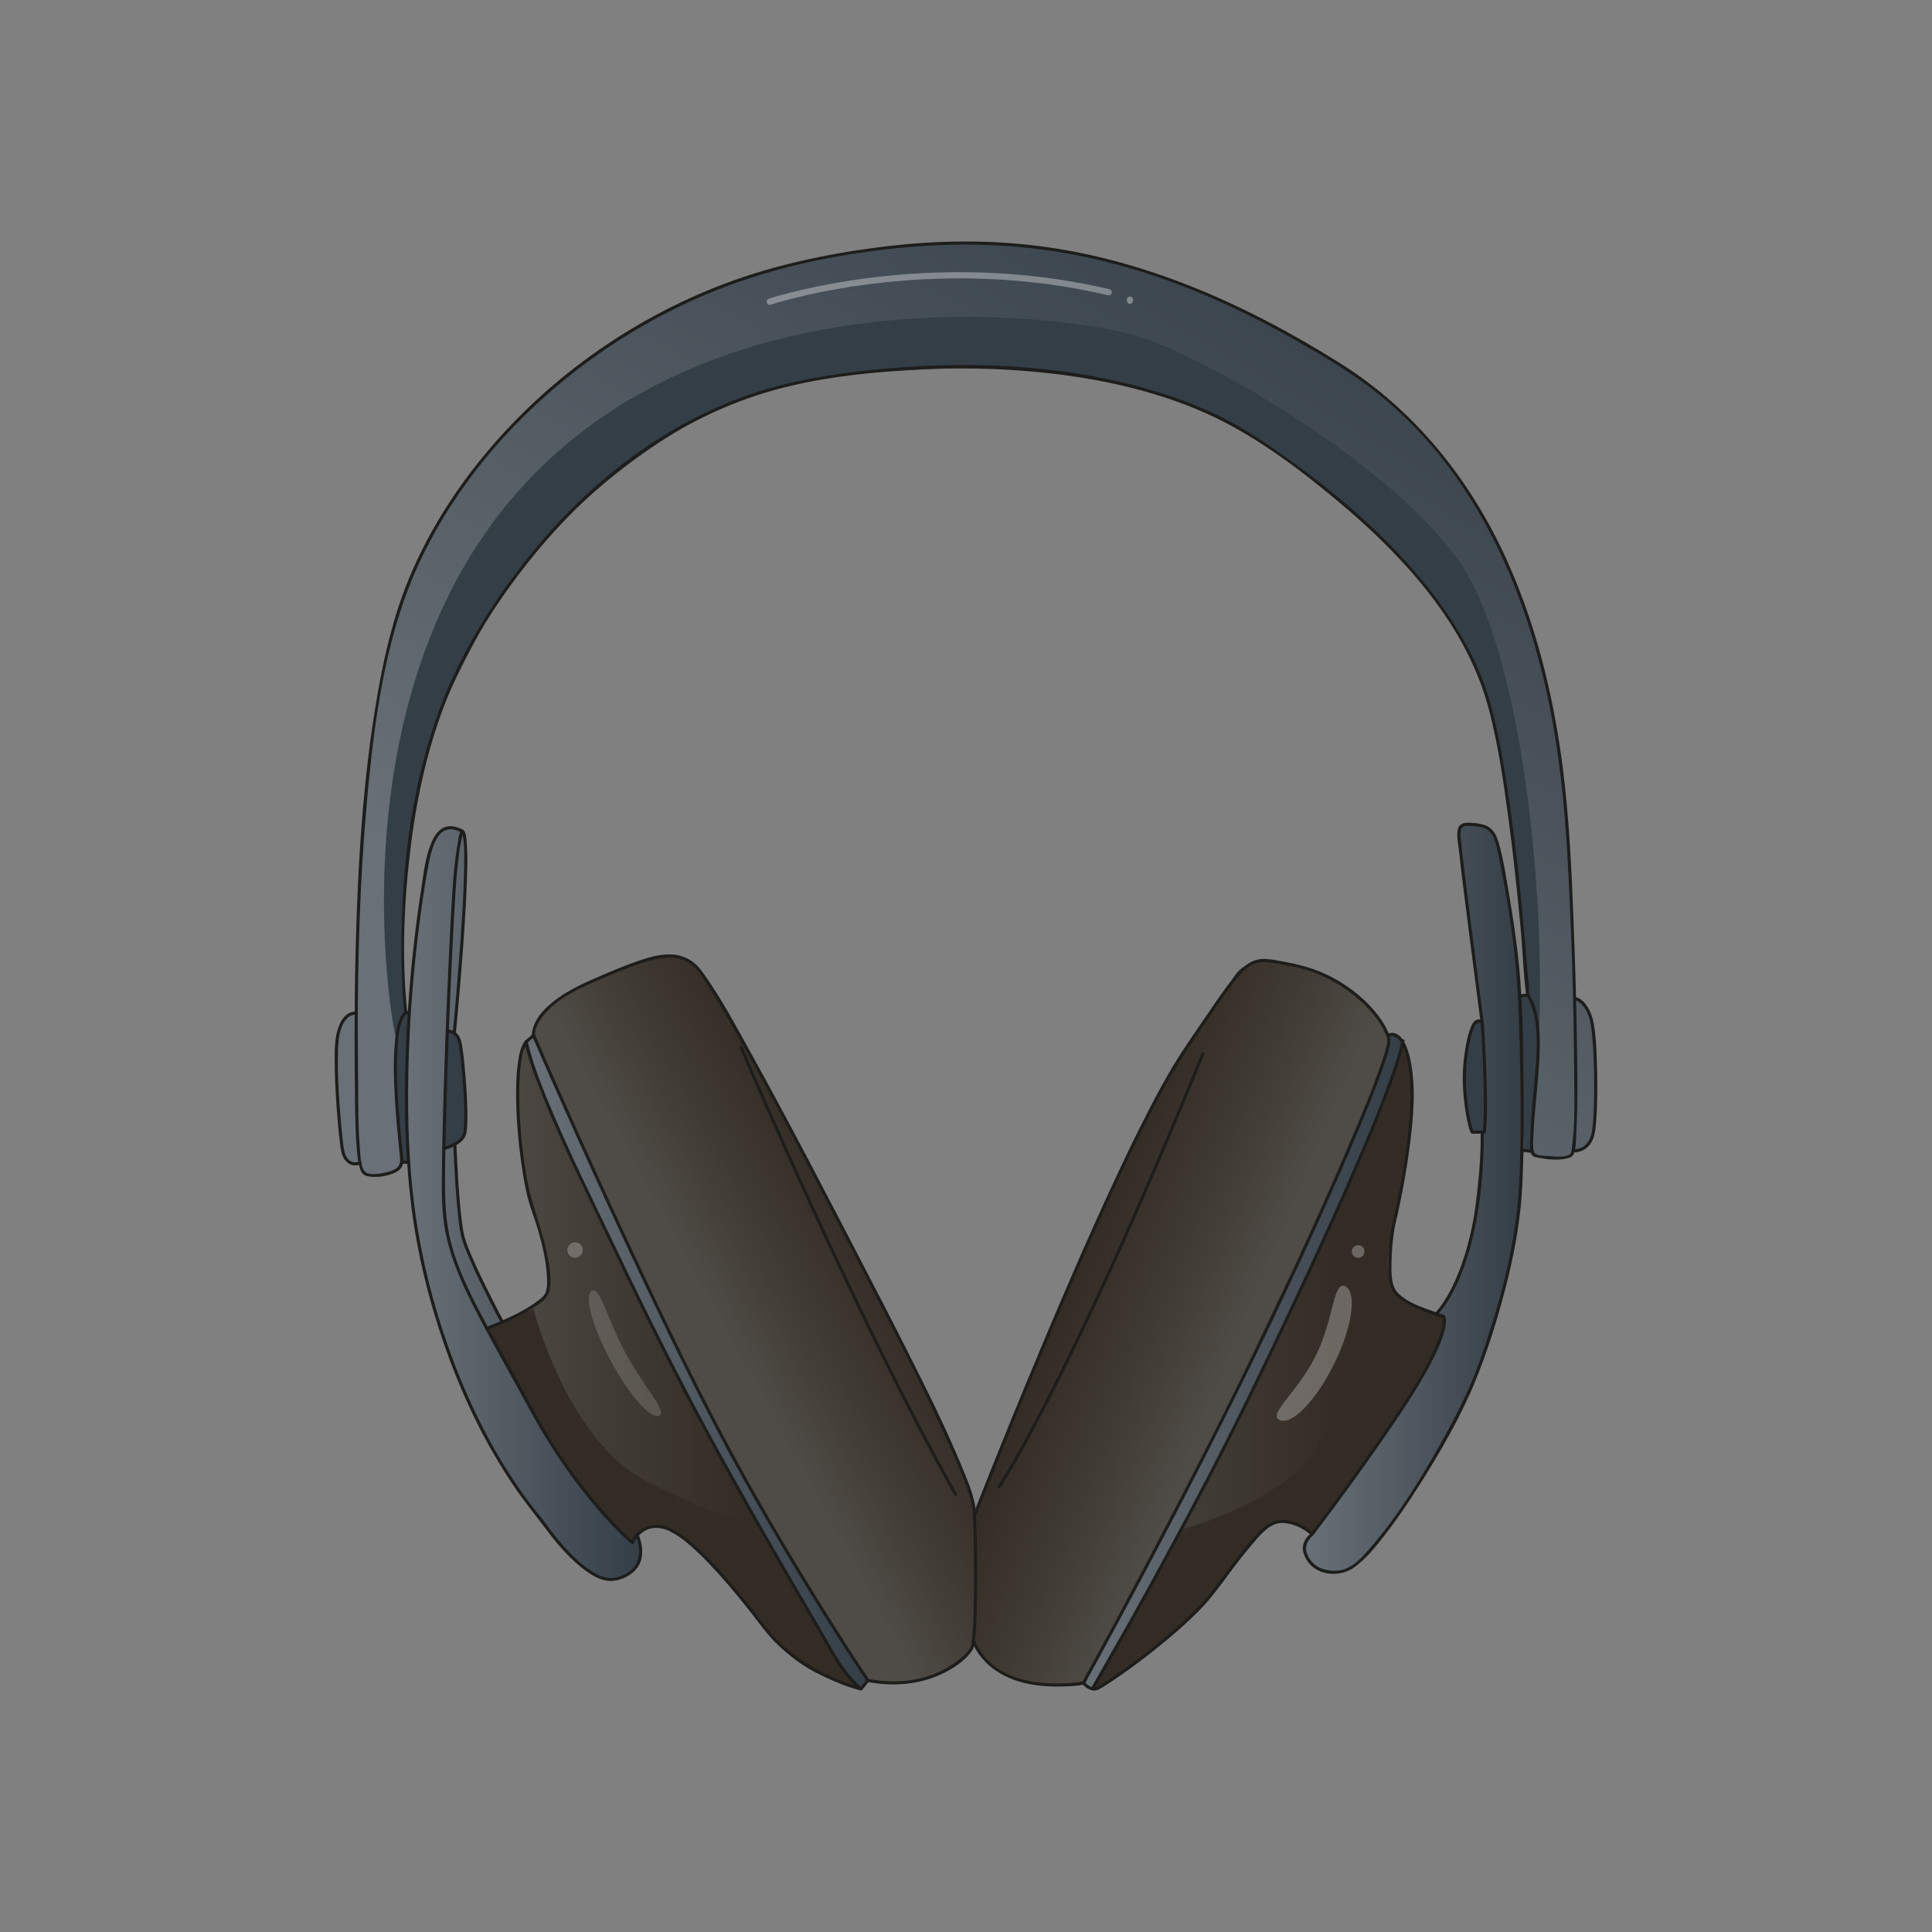
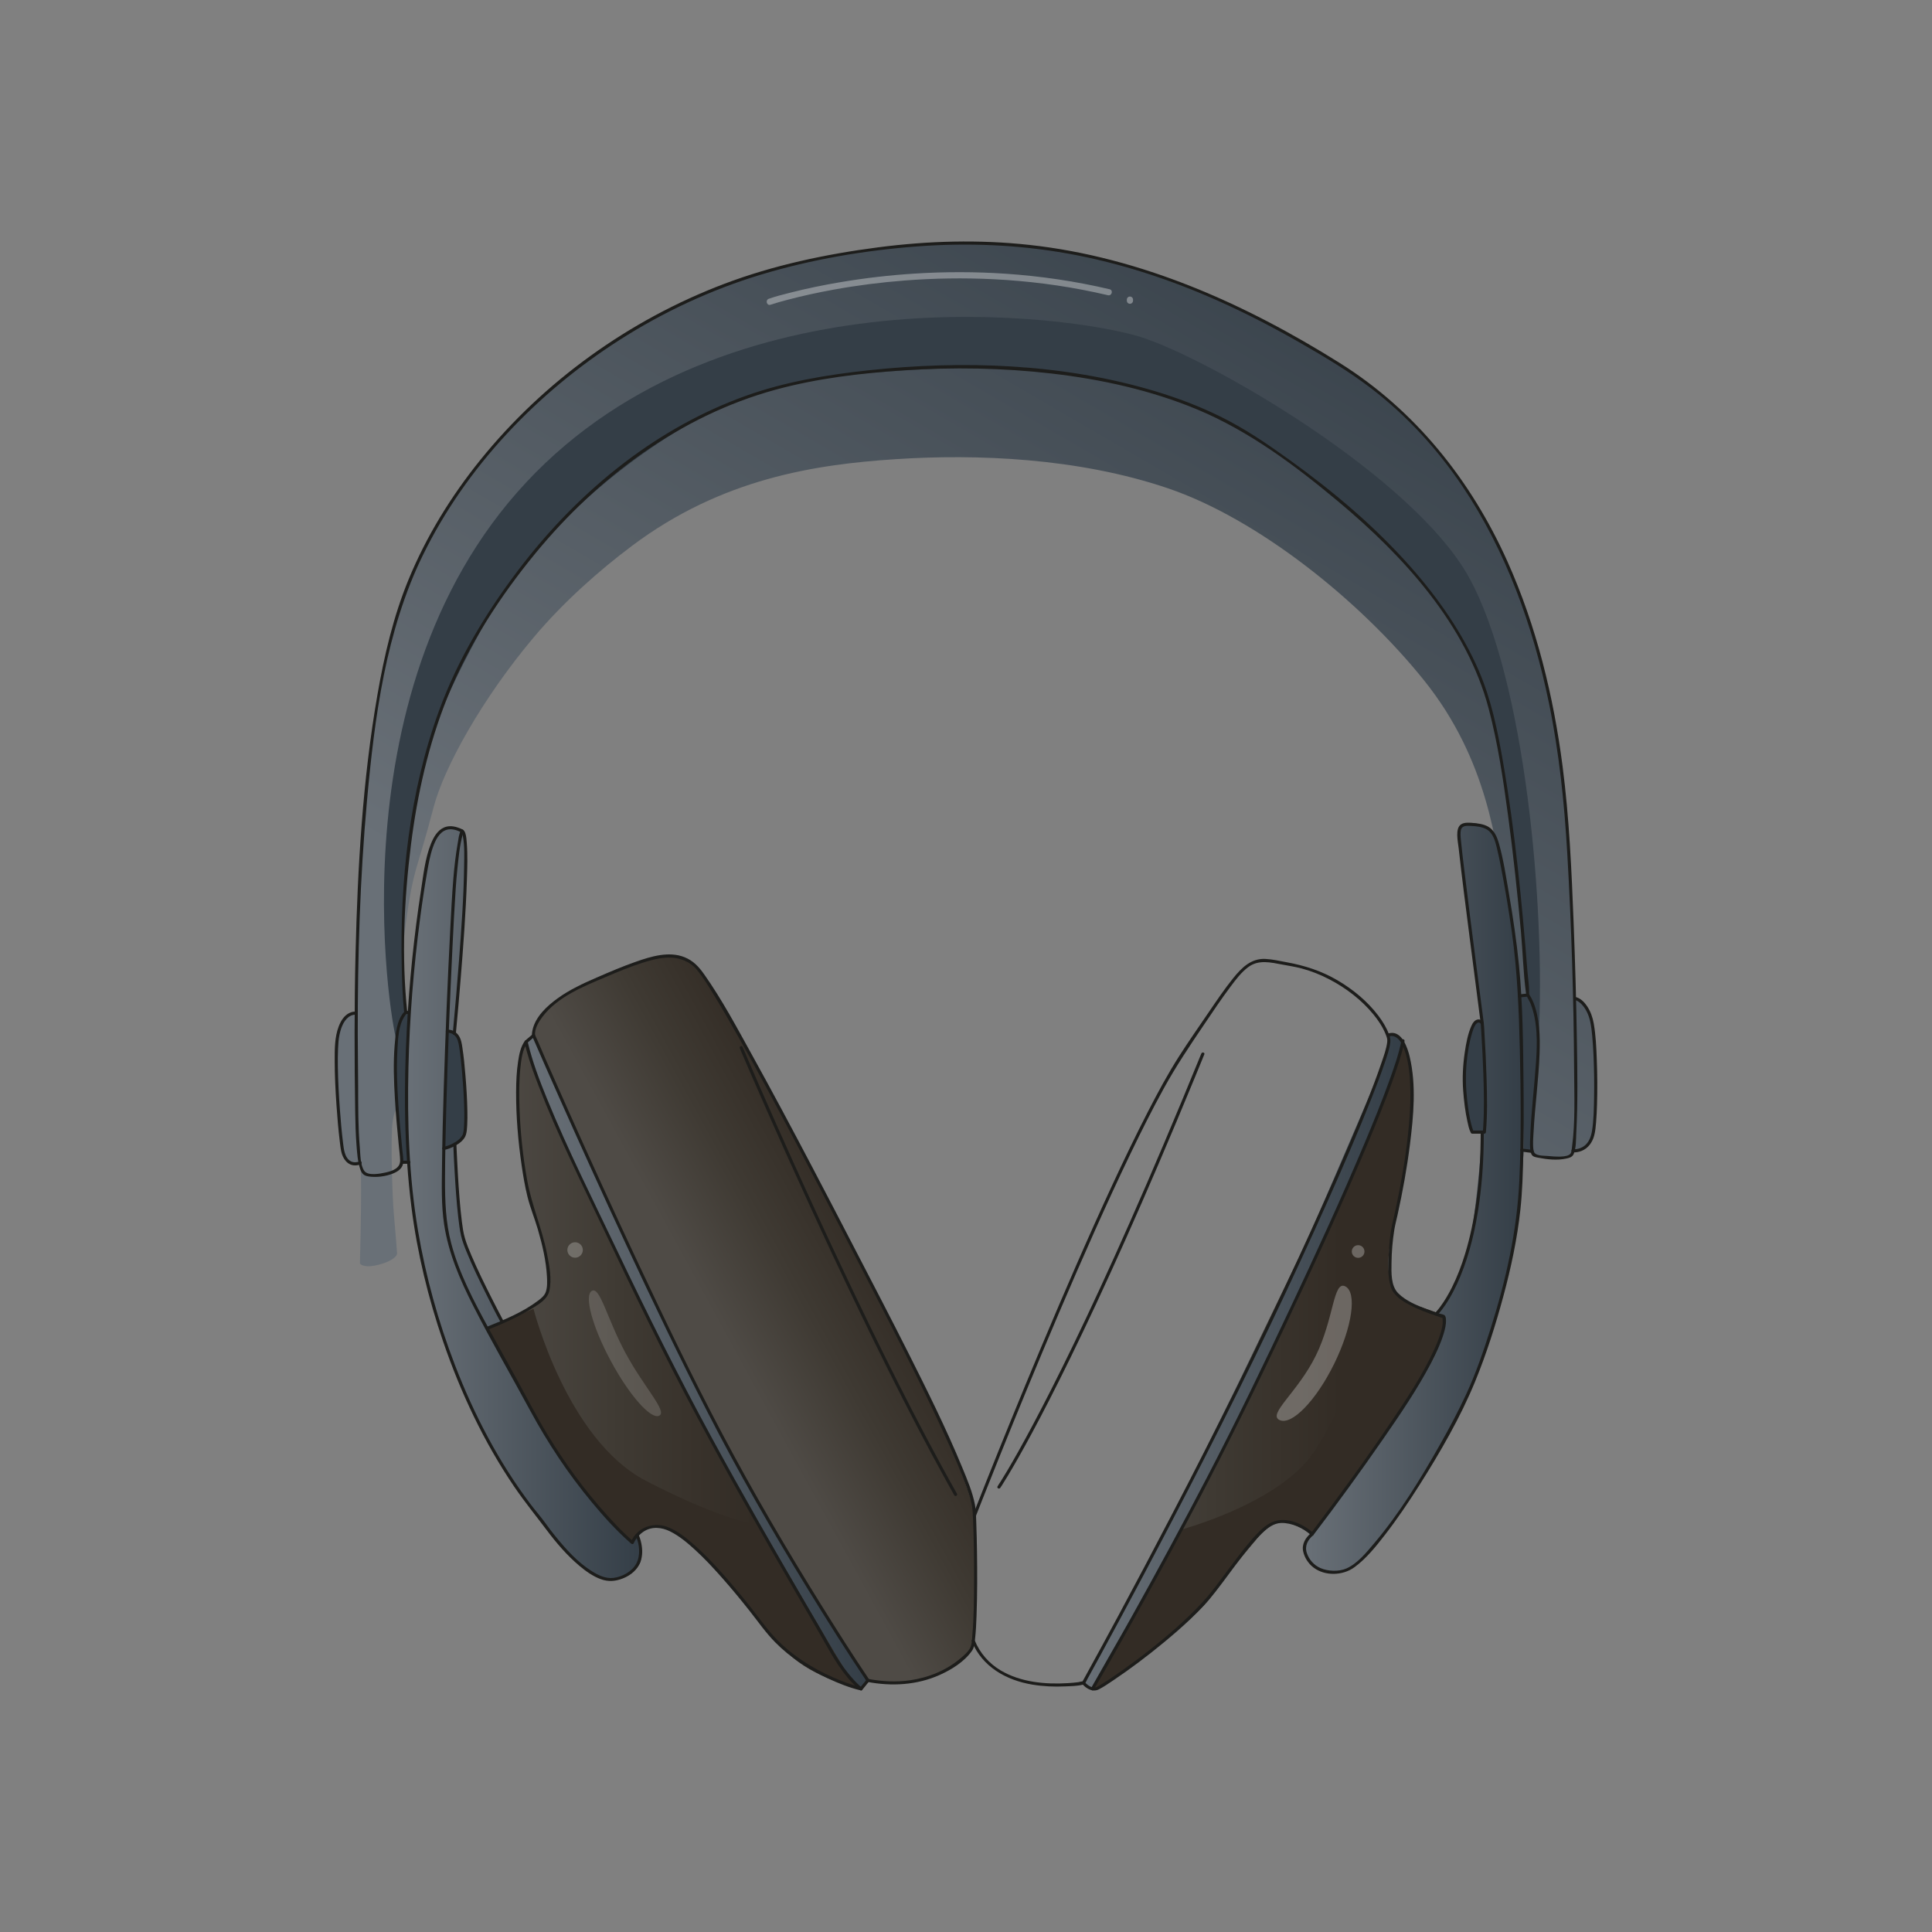
<svg xmlns="http://www.w3.org/2000/svg" version="1.1" x="0px" y="0px" viewBox="0 0 2000 2000" style="enable-background:new 0 0 2000 2000;" xml:space="preserve">
  <rect x="0" y="0" width="2000" height="2000" fill="#808080" stroke="none" />
  <g id="Background" style="opacity:0.4;">
</g>
  <g id="Color_Elements">
    <linearGradient id="SVGID_1_" gradientUnits="userSpaceOnUse" x1="877.415" y1="1157.354" x2="1435.172" y2="199.325">
      <stop offset="0" style="stop-color:#697077" />
      <stop offset="1" style="stop-color:#343E47" />
    </linearGradient>
-     <path style="fill:url(#SVGID_1_);" d="M372.928,1203.799c0,0-16.377,8.992-19.233-19.333c-2.857-28.325-5.599-91.24-5.599-91.24   s-0.556-23.272,4.596-31.516c5.153-8.244,6.07-9.51,10.447-11.964s5.641-0.815,5.641-0.815l2.789-117.816   c0,0,8.581-142.883,17.616-192.68c9.035-49.797,18.364-82.869,19.4-92.063c1.036-9.194,27.01-70.047,41.501-98.404   s65.395-101.692,117.251-142.416c51.857-40.724,116.417-96.245,250.437-131.079s251.647-21.263,288.274-13.508   c16.476,3.489,62.238,13.278,109.964,30.339c58.371,20.867,121.694,53.365,175.642,89.347   c103.405,68.967,148.518,163.02,148.518,163.02s27.28,47.127,42.152,98.322c14.872,51.195,26.108,99.451,29.589,123.123   c3.481,23.672,10.482,84.755,12.364,122.511c1.882,37.755,6.881,146.177,6.881,146.177s11.647,2.003,14.898,17.633   s5.537,50.523,5.635,55.446c0.098,4.923,0.23,59.28-2.611,66.906s-6.113,14.184-11.514,15.75c-5.401,1.566-9.233,1.71-9.233,1.71   s-0.464,6.576-9.995,7.002c-9.531,0.426-28.671,1.603-32.229-3.318c-3.558-4.921,1.637-34.996,1.637-34.996   s6.562-76.828,4.648-92.959c-1.914-16.131-11.21-38.277-11.21-38.277s-10.116-142.72-18.865-194.668   c-8.749-51.948-16.951-139.713-83.39-222.556c-66.439-82.843-172.522-167.6-265.481-199.043   c-92.959-31.442-197.675-35.543-281.339-30.075s-180.177,19.959-273.137,89.678c-34.003,25.502-70.721,57.895-101.435,94.326   c-53.254,63.168-93.245,134.76-104.169,176.896c-17.225,66.439-20.506,59.877-28.981,122.214s-7.112,113.193-7.112,113.193   s0.506,36.344,1.044,45.633c0.538,9.29,0.371,25.329,0.371,25.329s-7.231,5.023-8.246,26.097   c-1.016,21.074,0.304,70.759,2.021,89.122c1.717,18.363,3.263,39.959,3.263,39.959s-0.244,5.388-14.247,10.06   c-14.003,4.672-22.086,3.337-24.236,0C375.092,1211.533,372.928,1203.799,372.928,1203.799z" />
+     <path style="fill:url(#SVGID_1_);" d="M372.928,1203.799c0,0-16.377,8.992-19.233-19.333c-2.857-28.325-5.599-91.24-5.599-91.24   s-0.556-23.272,4.596-31.516c5.153-8.244,6.07-9.51,10.447-11.964s5.641-0.815,5.641-0.815l2.789-117.816   c0,0,8.581-142.883,17.616-192.68c9.035-49.797,18.364-82.869,19.4-92.063c1.036-9.194,27.01-70.047,41.501-98.404   s65.395-101.692,117.251-142.416c51.857-40.724,116.417-96.245,250.437-131.079s251.647-21.263,288.274-13.508   c16.476,3.489,62.238,13.278,109.964,30.339c58.371,20.867,121.694,53.365,175.642,89.347   c103.405,68.967,148.518,163.02,148.518,163.02s27.28,47.127,42.152,98.322c14.872,51.195,26.108,99.451,29.589,123.123   c3.481,23.672,10.482,84.755,12.364,122.511c1.882,37.755,6.881,146.177,6.881,146.177s11.647,2.003,14.898,17.633   s5.537,50.523,5.635,55.446c0.098,4.923,0.23,59.28-2.611,66.906s-6.113,14.184-11.514,15.75c-5.401,1.566-9.233,1.71-9.233,1.71   s-0.464,6.576-9.995,7.002c-9.531,0.426-28.671,1.603-32.229-3.318c-3.558-4.921,1.637-34.996,1.637-34.996   c-1.914-16.131-11.21-38.277-11.21-38.277s-10.116-142.72-18.865-194.668   c-8.749-51.948-16.951-139.713-83.39-222.556c-66.439-82.843-172.522-167.6-265.481-199.043   c-92.959-31.442-197.675-35.543-281.339-30.075s-180.177,19.959-273.137,89.678c-34.003,25.502-70.721,57.895-101.435,94.326   c-53.254,63.168-93.245,134.76-104.169,176.896c-17.225,66.439-20.506,59.877-28.981,122.214s-7.112,113.193-7.112,113.193   s0.506,36.344,1.044,45.633c0.538,9.29,0.371,25.329,0.371,25.329s-7.231,5.023-8.246,26.097   c-1.016,21.074,0.304,70.759,2.021,89.122c1.717,18.363,3.263,39.959,3.263,39.959s-0.244,5.388-14.247,10.06   c-14.003,4.672-22.086,3.337-24.236,0C375.092,1211.533,372.928,1203.799,372.928,1203.799z" />
    <path style="fill:#343E47;" d="M423.292,1048.114c0,0-8.749,1.367-12.85,27.615c-4.101,26.247,1.914,94.053,1.914,94.053   l3.37,35.028l7.567-1.672c0,0-2.63-62.338-2.409-71.633c0.222-9.296,0.222-50.307,0.768-59.603   C422.199,1062.605,423.292,1048.114,423.292,1048.114z" />
    <linearGradient id="SVGID_2_" gradientUnits="userSpaceOnUse" x1="421.105" y1="1245.624" x2="663.559" y2="1245.624">
      <stop offset="0" style="stop-color:#697077" />
      <stop offset="1" style="stop-color:#343E47" />
    </linearGradient>
    <path style="fill:url(#SVGID_2_);" d="M470.319,1069.713l10.104-130.174c0,0,1.898-42.075,1.689-51.914   c-0.208-9.839-1.458-24.859-2.525-26.102c-1.066-1.242-14.747-13.865-27.182,3.383c-12.435,17.248-19.259,86.897-19.259,86.897   l-9.853,103.484c0,0-4.921,95.355,0,157.419c4.921,62.064,18.029,118.585,39.363,182.464   c21.334,63.878,62.668,132.313,96.409,177.111c33.742,44.798,53.974,61.071,72.839,62.914s30.06-14.288,31.298-18.936   c1.238-4.648-1.061-19.965-2.094-22.863c-1.033-2.898-1.317-4.204-1.317-4.204s-3.554,6.015-4.375,6.835   c-0.82,0.82-36.637-30.895-63.431-70.54c-26.794-39.644-88.038-150.649-88.038-150.649l15.584-7.109   c0,0-36.09-73.274-39.098-82.296s-3.554-19.959-3.554-23.24s-6.036-77.727-6.036-77.727l-10.096,3.633l1.367-68.079   c0,0-1.444-52.329,0.918-52.549C465.397,1067.253,470.319,1069.713,470.319,1069.713z" />
    <path style="fill:#343E47;" d="M463.035,1067.472c0,0,7.572-3.196,11.939,8.135c4.367,11.331,5.504,39.792,5.991,47.46   s2.397,37.277,1.298,43.433c-1.099,6.156-1.166,9.492-4.372,12.467s-18.461,10.773-18.461,10.773L463.035,1067.472z" />
    <linearGradient id="SVGID_3_" gradientUnits="userSpaceOnUse" x1="503.948" y1="1415.399" x2="891.37" y2="1415.399">
      <stop offset="1.106473e-07" style="stop-color:#4F4B46" />
      <stop offset="0.353" style="stop-color:#3F3A33" />
      <stop offset="0.713" style="stop-color:#332C25" />
    </linearGradient>
    <path style="fill:url(#SVGID_3_);" d="M503.948,1374.839c0,0,37.792-16.59,52.115-25.702c14.323-9.112,10.083-23.09,11.474-31.594   c1.391-8.504-6.264-35.061-8.101-41.444s-11.341-34.753-12.93-42.399c-1.588-7.646-11.403-62.777-10.68-92.353   c0.722-29.576,1.667-41.786,2.969-47.22c1.302-5.434,3.536-11.646,3.536-11.646h3.13c0,0,10.972,36.059,35.447,93.031   c24.474,56.972,120.5,253.041,161.891,327.075s121.821,213.393,121.821,213.393s8.056,13.493,15.869,21.608   s10.88,10.73,10.88,10.73s-19.355-4.182-45.676-18.313c-26.322-14.132-45.278-29.443-53.845-44.571   c-8.567-15.129-64.707-77.102-64.707-77.102s-28.799-25.883-42.47-27.888c-13.671-2.005-24.88,8.749-24.88,8.749l-6.5,5.457   c0,0-56.235-49.938-81.082-96.412c-24.847-46.474-67.441-121.759-67.441-121.759L503.948,1374.839z" />
    <linearGradient id="SVGID_4_" gradientUnits="userSpaceOnUse" x1="544.686" y1="1410.109" x2="898.479" y2="1410.109">
      <stop offset="0" style="stop-color:#697077" />
      <stop offset="1" style="stop-color:#343E47" />
    </linearGradient>
    <path style="fill:url(#SVGID_4_);" d="M891.37,1748.317l7.109-10.936c0,0-72.909-105.719-162.139-271.43   c-65.344-121.352-183.998-394.05-183.998-394.05l-7.656,6.562c0,0,16.587,64.707,81.086,193.229   c21.331,42.505,56.37,116.196,89.734,179.87c31.228,59.597,61.134,110.933,61.134,110.933s64.185,113.465,70.228,122.668   c6.042,9.203,18.134,33.566,25.878,42.996C880.49,1737.587,891.37,1748.317,891.37,1748.317z" />
    <linearGradient id="SVGID_5_" gradientUnits="userSpaceOnUse" x1="756.003" y1="1394.082" x2="976.645" y2="1273.45">
      <stop offset="1.106473e-07" style="stop-color:#4F4B46" />
      <stop offset="0.353" style="stop-color:#3F3A33" />
      <stop offset="0.713" style="stop-color:#332C25" />
    </linearGradient>
    <path style="fill:url(#SVGID_5_);" d="M898.479,1739.568c0,0,37.168,7.794,66.704-4.305c29.536-12.099,40.68-25.166,41.704-32.557   c1.024-7.391,3.631-67.76,3.067-91.458c-0.565-23.698-1.564-48.302-1.564-48.302s-14.038-51.572-55.766-134.071   s-123.056-238.672-123.056-238.672s-75.317-136.973-92.152-165.823s-33.22-40.47-57.602-33.283   c-24.382,7.188-89.665,32.823-108.295,48.884c-18.63,16.062-20.817,26.269-19.177,31.92c1.64,5.65,38.824,88.767,38.824,88.767   l122.818,262.126l73.673,138.51l87.491,142.173L898.479,1739.568z" />
    <linearGradient id="SVGID_6_" gradientUnits="userSpaceOnUse" x1="1279.015" y1="1402.15" x2="1037.867" y2="1300.442">
      <stop offset="1.106473e-07" style="stop-color:#4F4B46" />
      <stop offset="0.353" style="stop-color:#3F3A33" />
      <stop offset="0.713" style="stop-color:#332C25" />
    </linearGradient>
-     <path style="fill:url(#SVGID_6_);" d="M1009.954,1565.747c0,0,42.616-106.229,48.928-121.514   c6.312-15.285,66.473-157.72,86.459-200.518c19.986-42.798,57.632-124.851,96.856-179.626   c39.223-54.776,34.868-60.137,50.094-65.004c15.226-4.866,19.535-8.139,57.837,2.537c38.302,10.676,60.462,33.198,67.381,41.232   s17.663,17.645,18.703,28.009c1.04,10.364,0.086,15.528-2.345,22.927c-0.891,2.713-12.175,36.475-31.482,81.35   c-33.358,77.53-84.371,187.524-101.767,222.776c-33.874,68.643-132.488,258.573-134.115,261.608   c-1.627,3.035-44.921,82.677-44.921,82.677s-46.779,5.811-67.232-3.269c-20.453-9.08-28.003-6.266-46.824-40.271L1009.954,1565.747   z" />
    <linearGradient id="SVGID_7_" gradientUnits="userSpaceOnUse" x1="1121.375" y1="1409.665" x2="1495.138" y2="1409.665">
      <stop offset="1.106473e-07" style="stop-color:#4F4B46" />
      <stop offset="0.353" style="stop-color:#3F3A33" />
      <stop offset="0.713" style="stop-color:#332C25" />
    </linearGradient>
    <path style="fill:url(#SVGID_7_);" d="M1436.212,1070.862c0,0,17.767-2.644,21.356,22.71c3.589,25.354,5.054,56.425,1.216,84.39   s-13.127,77.198-13.762,80.038c-0.635,2.84-10.332,39.737-7.215,59.969c3.118,20.232,7.015,23.713,19.086,29.727   s38.357,11.409,38.246,17.29s-1.279,34.686-58.51,114.84c-57.23,80.154-78.274,108.273-78.274,108.273   s-23.338-22.484-38.583-11.901c-15.244,10.583-15.299,12.643-57.531,63.673c-42.232,51.03-123.161,108.902-125.349,108.674   s-17.458-2.396-15.311-6.346c2.147-3.949,121.394-223,142.173-270.573c20.779-47.573,102.802-212.713,125.222-264.114   c22.42-51.401,42.804-108.27,45.735-116.473C1434.712,1091.039,1438.423,1078.116,1436.212,1070.862z" />
    <linearGradient id="SVGID_8_" gradientUnits="userSpaceOnUse" x1="1121.581" y1="1409.691" x2="1451.273" y2="1409.691">
      <stop offset="0" style="stop-color:#697077" />
      <stop offset="1" style="stop-color:#343E47" />
    </linearGradient>
    <path style="fill:url(#SVGID_8_);" d="M1121.581,1742.199l9.285,6.346c0,0,123.775-221.508,125.233-225.518   c1.458-4.01,83.481-170.243,83.481-170.243l70.358-156.026l34.996-87.856l6.338-31.533c0,0-2.856-6.998-8.161-6.507   s-6.483,1.834-6.483,1.834s5.754,0.844-7.37,33.654s-88.22,205.604-88.22,205.604l-129.414,262.109l-71.998,138.163   L1121.581,1742.199z" />
    <linearGradient id="SVGID_9_" gradientUnits="userSpaceOnUse" x1="1351.697" y1="1239.655" x2="1577.27" y2="1239.655">
      <stop offset="0" style="stop-color:#697077" />
      <stop offset="1" style="stop-color:#343E47" />
    </linearGradient>
    <path style="fill:url(#SVGID_9_);" d="M1358.355,1588.099c0,0,88.765-123.291,90.037-125.174s33.26-52.542,35.724-56.917   c2.464-4.375,9.747-26.794,11.166-32.809c1.419-6.015-0.143-8.213-0.143-8.213l-8.558-4.612c0,0,25.927-27.621,34.702-72.779   c8.775-45.158,13.148-115.626,13.148-115.626l3.258-3.281c0,0,1.462-72.84-4.318-117.5c-5.78-44.659-21.418-170.06-21.418-170.06   s-4.312-21.918,3.888-27.398c8.201-5.48,25.542,2.575,28.389,7.134c2.847,4.559,8.494,22.776,10.678,34.142   c2.184,11.366,11.514,67.804,12.517,75.454s5.628,60.491,5.628,60.491s3.828,156.338,4.202,159.614   c0.374,3.275-6.331,90.603-17.888,132.805c-11.558,42.201-31.311,123.648-91.554,216.061s-73.914,87.371-91.413,87.978   C1358.901,1628.017,1341.95,1603.957,1358.355,1588.099z" />
    <path style="fill:#343E47;" d="M1533.43,1058.131c0.706-0.495,4.421,76.11,4.417,85.586s-1.594,28.069-1.594,28.069l-12.613-0.714   c0,0-7.896-25.706-7.8-37.016c0.096-11.31,0.407-34.465,1.917-43.445c1.51-8.98,3.449-20.946,6.097-26.117   c2.648-5.17,4.562-7.114,6.749-7.6S1533.43,1058.131,1533.43,1058.131z" />
    <path style="fill:#343E47;" d="M1574.531,1030.953l2.724,159.614l7.874,1.245c0,0,1.062-26.21,2.213-40.239   c1.15-14.029,4.286-44.659,4.638-52.142c0.352-7.483,1.372-36.477-2.137-46.669c-3.509-10.192-4.729-21.167-7.705-21.809   C1579.161,1030.311,1574.531,1030.953,1574.531,1030.953z" />
    <path style="fill:#343E47;" d="M410.442,1075.729c-1.195,8.101-73-354.339,134.244-576.348s563.771-172.795,634.858-150.922   c71.087,21.873,283.253,144.361,341.216,249.35s79.441,341.216,71.983,477.921c0,0-0.076-24.06-4.724-33.356   c-4.648-9.296-6.835-13.671-6.835-13.671s-16.131-183.185-25.154-231.305s-19.686-117.019-79.836-188.653   c-60.15-71.633-138.345-135.065-205.058-171.702c-66.712-36.637-191.934-62.611-268.489-57.416s-179.357,4.921-257.005,42.105   s-185.919,120.3-240.054,216.814c-54.135,96.514-66.712,141.626-74.641,185.645s-15.375,139.166-14.796,146.274   c0.579,7.109,3.86,77.648,3.86,77.648S412.903,1059.05,410.442,1075.729z" />
    <circle style="opacity:0.24;fill:#FFFFFF;" cx="595.336" cy="1293.978" r="7.997" />
    <path style="opacity:0.16;fill:#FFFFFF;" d="M647.662,1400.857c19.258,35.678,43.292,60.054,34.871,64.6   c-8.422,4.546-30.861-20.691-50.119-56.369s-28.043-68.285-19.622-72.831C621.213,1331.711,628.404,1365.18,647.662,1400.857z" />
    <path style="fill:#332C25;" d="M552.296,1354.88c0,0,34.222,135.338,116.245,177.99s118.113,45.933,118.113,45.933   s87.603,151.062,93.836,158.784s10.88,10.73,10.88,10.73s-50.999-11.232-75.26-37.058c-24.261-25.826-47.501-53.714-47.501-53.714   s-59.057-71.36-76.281-76.281c-17.225-4.921-28.161,1.094-32.536,7.929s-4.375,6.835-4.375,6.835s-43.472-34.45-73-82.843   c-29.528-48.394-78.469-138.346-78.469-138.346L552.296,1354.88z" />
    <path style="fill:#332C25;" d="M1439.557,1311.408c0,0-46.944,156.664-87.86,202.597c-40.916,45.933-129.031,69.483-129.031,69.483   l-91.8,165.058c0,0,12.588-3.236,39.656-23.742c27.068-20.506,70.047-53.044,82.843-71.36s32.971-43.548,42.493-54.401   c9.522-10.853,17.029-25.3,32.148-23.521c15.119,1.779,30.349,12.577,30.349,12.577s80.715-116.589,84.24-117.077   c3.525-0.489,40.1-59.709,43.986-70.821s8.558-35.214,8.558-35.214s-32.394-14.631-38.246-17.29   S1432.995,1333.554,1439.557,1311.408z" />
    <circle style="opacity:0.28;fill:#FFFFFF;" cx="1405.928" cy="1295.55" r="6.562" />
    <path style="opacity:0.28;fill:#FFFFFF;" d="M1362.208,1403.204c-18.796,38.209-50.183,60.63-37.718,66.762   c12.465,6.132,37.808-19.871,56.604-58.08c18.796-38.209,23.928-74.155,11.463-80.287S1381.004,1364.995,1362.208,1403.204z" />
    <path style="opacity:0.35;fill:#FFFFFF;" d="M797.624,315.465c5.747-1.93,11.623-3.52,17.48-5.073   c15.983-4.24,32.168-7.727,48.438-10.667c24.086-4.352,48.393-7.443,72.795-9.336c30.627-2.376,61.406-2.863,92.089-1.344   c35.325,1.749,70.511,6.189,105.108,13.561c4.491,0.957,8.971,1.965,13.441,3.016c4.021,0.946,5.738-5.247,1.708-6.196   c-35.266-8.3-71.23-13.588-107.371-16.049c-31.396-2.138-62.933-2.146-94.338-0.163c-25.797,1.629-51.52,4.595-77.009,8.894   c-17.454,2.944-34.816,6.511-51.969,10.89c-7.289,1.861-14.7,3.685-21.807,6.18c-0.09,0.032-0.182,0.06-0.273,0.09   C792.017,310.58,793.689,316.787,797.624,315.465L797.624,315.465z" />
    <path style="opacity:0.35;fill:#FFFFFF;" d="M1166.489,310.18c0,0.365,0,0.729,0,1.094c-0.017,0.442,0.075,0.855,0.277,1.238   c0.13,0.398,0.351,0.743,0.664,1.034c0.291,0.313,0.636,0.535,1.034,0.664c0.383,0.201,0.796,0.293,1.238,0.277   c0.285-0.038,0.569-0.077,0.854-0.115c0.544-0.153,1.017-0.428,1.418-0.826c0.167-0.217,0.335-0.433,0.502-0.65   c0.291-0.501,0.437-1.042,0.439-1.621c0-0.365,0-0.729,0-1.094c0.017-0.442-0.076-0.855-0.277-1.238   c-0.13-0.398-0.351-0.743-0.664-1.034c-0.291-0.313-0.636-0.535-1.034-0.664c-0.383-0.201-0.795-0.293-1.238-0.277   c-0.285,0.038-0.569,0.076-0.854,0.115c-0.544,0.153-1.017,0.428-1.418,0.826c-0.167,0.217-0.335,0.433-0.502,0.65   C1166.637,309.06,1166.491,309.6,1166.489,310.18L1166.489,310.18z" />
  </g>
  <g id="Outlines">
    <path style="fill:#1D1D1B;" d="M421.618,1048.114c-6.045-57.305-3.334-116.64,3.811-173.644   c6.533-52.121,18.184-104.006,37.835-152.823c21.719-53.954,54.349-104.303,91.213-149.11   c64.397-78.271,149.625-142.141,248.321-169.104c43.197-11.801,88.525-17.144,133.114-20.07   c50.827-3.335,102.042-2.557,152.659,3.304c51.414,5.953,102.716,17.222,150.621,37.133c53.8,22.361,101.733,58.229,146.185,95.375   c67.287,56.228,132.722,127.436,155.682,214.35c9.616,36.4,15.131,73.947,20.151,111.21c5.341,39.646,9.571,79.443,13.221,119.279   c1.956,21.348,2.426,43.172,5.305,64.41c0.514,3.79,3.048,6.41,4.584,10.242c7.583,18.916,7.105,41.19,5.739,61.116   c-1.765,25.738-5.024,51.404-5.95,77.198c-0.187,5.207-0.741,11.137,0.623,16.251c1.113,4.172,3.798,4.476,7.814,5.255   c9.175,1.78,19.295,2.877,28.519,0.926c3.549-0.75,6.775-1.575,8.133-5.039c2.566-6.545,2.218-15.069,2.582-21.948   c1.676-31.619,1.098-63.408,0.617-95.051c-0.62-40.762-1.812-81.518-3.392-122.253c-2.098-54.069-4.488-108.278-11.433-161.983   c-9.408-72.755-27.036-144.918-57.116-212.008c-37.546-83.742-95.342-156.383-173.543-205.365   c-97.892-61.316-205.388-109.543-321.177-122.224c-52.112-5.707-104.756-4.254-156.694,2.507   c-54.268,7.064-108.382,18.48-159.636,37.918c-97.947,37.145-186.332,100.632-252.171,182.182   c-30.31,37.543-55.88,79.061-74.271,123.724c-15.735,38.212-25.157,78.642-32.224,119.259   c-15.36,88.29-20.501,178.384-22.673,267.863c-1.327,54.648-1.191,109.375-0.369,164.034c0.171,11.388,0.482,22.789,1.348,34.149   c0.623,8.172,1.167,16.88,3.739,24.724c1.617,4.931,3.631,7.192,8.841,7.964c8.248,1.221,17.73,0.018,25.44-3.128   c5.447-2.223,10.321-5.847,10.44-12.155c0.074-3.928-0.611-7.985-0.989-11.885c-1.543-15.922-3.099-31.84-4.154-47.804   c-1.203-18.188-1.989-36.5-1.01-54.718c0.642-11.953,0.881-29.615,9.794-38.922c1.43-1.493-0.838-3.768-2.272-2.272   c-8.347,8.716-9.384,23.671-10.319,35.014c-1.516,18.398-0.841,36.984,0.249,55.386c0.977,16.5,2.506,32.956,4.118,49.404   c0.466,4.751,1.16,9.56,1.3,14.335c0.241,8.247-7.919,11.064-14.881,12.613c-5.458,1.214-18.32,3.847-22.189-1.593   c-4.229-5.946-4.055-17.103-4.652-23.979c-1.839-21.188-1.684-42.515-1.737-63.764c-0.045-18.038-0.389-36.074-0.414-54.113   c-0.112-80.437,2.282-161.006,9.542-241.136c7.823-86.343,19.407-175.745,57.909-254.469   c44.707-91.41,118.139-168.163,203.515-222.732c45.423-29.032,94.723-52.011,146.34-67.616   c52.464-15.861,107.744-25.225,162.362-29.285c51.813-3.852,104.007-1.754,155.184,7.396   c54.609,9.764,107.579,27.274,158.111,50.028c28.133,12.668,55.547,26.906,82.308,42.253   c25.218,14.462,50.413,29.418,73.536,47.102c36.97,28.274,68.736,62.983,94.716,101.542   c45.446,67.45,73.345,145.446,89.656,224.747c10.529,51.188,15.883,103.191,18.903,155.315   c4.339,74.905,6.678,150.054,7.085,225.082c0.141,25.991,1.297,52.879-2.152,78.723c-0.268,2.005-0.341,5.083-1.487,6.841   c-3.036,4.658-17.94,3.13-23.502,2.594c-4.601-0.444-13.673,0.308-14.742-5.293c-1.181-6.185-0.413-13.067-0.092-19.291   c1.401-27.125,5.22-54.127,6.205-81.265c0.641-17.66,0.211-37.016-6.587-53.648c-1.098-2.685-2.406-5.167-4.028-7.561   c-0.833-1.23-0.192-0.212-0.076,0.353c-0.096-0.468-0.12-1.068-0.108-1.539c0.181-7.265-1.1-14.872-1.677-22.104   c-5.797-72.711-12.904-145.636-25.337-217.545c-5.565-32.184-12.051-64.393-25.089-94.487   c-17.11-39.495-42.109-75.233-70.525-107.392c-37.085-41.97-80.254-78.32-125.642-110.97   c-22.899-16.472-46.164-32.35-71.534-44.798c-21.694-10.644-44.373-19.245-67.506-26.195   c-95.322-28.637-198.565-32.193-297.039-21.548c-42.893,4.637-85.828,11.809-126.563,26.381   c-44.88,16.055-86.872,39.666-124.786,68.474c-42.128,32.009-79.231,70.282-111.142,112.427   c-33.422,44.142-62.384,92.399-81.463,144.508c-30.898,84.39-40.753,176.56-38.773,266.026c0.346,15.63,0.891,31.355,2.532,46.914   C418.62,1050.149,421.835,1050.171,421.618,1048.114z" />
    <path style="fill:#1D1D1B;" d="M369.207,1047.384c-2.43-0.49-5.066,0.141-7.278,1.142c-5.681,2.571-9.124,8.372-11.271,13.963   c-4.349,11.324-4.182,24.133-4.168,36.082c0.017,15.022,0.773,30.046,1.801,45.03c0.875,12.766,1.925,25.538,3.468,38.242   c0.421,3.469,0.794,6.99,1.546,10.407c1.601,7.278,6.465,14.366,14.653,14.162c1.844-0.046,3.667-0.441,5.397-1.064   c1.931-0.695,1.098-3.8-0.854-3.098c-2.984,1.074-6.34,1.452-9.252-0.061c-3.483-1.81-5.383-5.491-6.424-9.128   c-0.895-3.126-1.268-6.565-1.643-9.521c-1.486-11.706-2.482-23.481-3.346-35.247c-1.07-14.575-1.869-29.184-2.085-43.799   c-0.094-6.34-0.081-12.687,0.208-19.023c0.215-4.726,0.507-9.42,1.428-13.944c1.335-6.559,3.783-14.087,9.218-18.443   c1.513-1.213,2.974-1.938,4.72-2.365c0.343-0.084,0.69-0.15,1.038-0.206c0.285-0.046-0.322,0.024,0.125-0.013   c0.168-0.014,0.335-0.03,0.503-0.04c0.432-0.024,0.855,0.004,1.286,0.014c0.597,0.014-0.332-0.076,0.078,0.007   C370.372,1050.888,371.236,1047.792,369.207,1047.384L369.207,1047.384z" />
    <path style="fill:#1D1D1B;" d="M420.011,1049.72c0.958,0,1.916,0,2.874,0c0.136,0,0.271,0,0.407,0c0.412,0,0.845-0.179,1.136-0.47   c0.279-0.279,0.488-0.736,0.47-1.136c-0.039-0.87-0.706-1.606-1.606-1.606c-0.958,0-1.916,0-2.874,0c-0.135,0-0.271,0-0.407,0   c-0.412,0-0.845,0.179-1.136,0.47c-0.279,0.279-0.488,0.736-0.47,1.136C418.444,1048.984,419.111,1049.72,420.011,1049.72   L420.011,1049.72z" />
    <path style="fill:#1D1D1B;" d="M415.91,1204.744c2.156,0,4.312,0,6.467,0c0.305,0,0.61,0,0.915,0c0.84,0,1.645-0.739,1.606-1.606   c-0.039-0.87-0.706-1.606-1.606-1.606c-2.156,0-4.312,0-6.467,0c-0.305,0-0.61,0-0.915,0c-0.84,0-1.645,0.739-1.606,1.606   C414.343,1204.008,415.01,1204.744,415.91,1204.744L415.91,1204.744z" />
    <path style="fill:#1D1D1B;" d="M471.925,1069.713c1.81-18.761,3.419-37.543,4.943-56.328c2.776-34.223,5.343-68.507,6.469-102.829   c0.415-12.642,0.838-25.411-0.126-38.039c-0.257-3.369-0.488-6.961-1.573-10.189c-1.082-3.218-3.267-4.008-6.354-5.191   c-4.899-1.879-10.323-2.71-15.31-0.665c-7.093,2.908-11.169,10.257-13.884,17.014c-6.06,15.083-7.839,32.429-10.308,48.431   c-7.291,47.258-12.082,94.948-14.624,142.693c-3.29,61.78-2.956,124.182,4.837,185.632c5.982,47.173,17.372,93.741,32.791,138.696   c18.105,52.787,42.138,103.882,73.553,150.097c10.455,15.381,22.195,29.736,33.346,44.584   c10.149,13.514,21.322,26.605,34.306,37.484c6.552,5.49,13.715,10.614,21.791,13.595c8.099,2.99,15.582,2.329,23.52-0.941   c7.902-3.255,14.671-8.823,17.709-16.986c2.272-6.105,2.177-12.853,0.867-19.16c-0.654-3.146-1.594-6.316-2.972-9.229   c-0.883-1.868-3.654-0.239-2.774,1.621c3.962,8.378,5.162,20.229,0.444,28.803c-4.536,8.245-14.71,13.689-23.88,14.679   c-7.605,0.822-15.135-2.717-21.431-6.604c-15.039-9.283-27.387-23.079-38.421-36.703c-3.485-4.303-6.86-8.699-10.071-13.211   c-4.793-6.734-10.353-12.936-15.335-19.543c-33.066-43.852-58.74-93.09-78.435-144.268c-17.3-44.954-30.292-91.717-38.284-139.227   c-9.372-55.711-11.202-112.731-9.893-169.121c1.195-51.491,5.343-102.944,12.058-154.006c2.135-16.24,4.527-32.454,7.385-48.584   c1.494-8.431,2.992-16.916,5.842-25.014c2.463-6.997,6.49-15.857,14.266-18.195c4.81-1.446,10.18,0.134,14.544,2.285   c1.139,0.562,0.948,0.249,1.44,1.369c0.437,0.995,0.697,2.401,0.908,3.562c1.782,9.808,1.329,20.227,1.196,30.142   c-0.437,32.467-2.8,64.931-5.259,97.296c-1.832,24.111-3.874,48.208-6.136,72.283c-0.118,1.255-0.236,2.51-0.357,3.765   C468.514,1071.77,471.728,1071.756,471.925,1069.713L471.925,1069.713z" />
    <path style="fill:#1D1D1B;" d="M463.034,1069.105c0.271-0.029,0.545-0.029,0.817-0.024c0.845,0.014,1.03,0.044,1.753,0.198   c2.118,0.45,3.997,1.503,5.477,3.089c2.713,2.908,3.493,6.888,4.13,10.672c1.52,9.026,2.36,18.231,3.159,27.393   c1.024,11.734,1.798,23.5,2.138,35.275c0.147,5.087,0.215,10.181,0.074,15.27c-0.057,2.06-0.149,4.119-0.313,6.173   c-0.14,1.752-0.272,3.034-0.553,4.573c-0.114,0.625-0.246,1.247-0.417,1.859c-0.068,0.242-0.145,0.48-0.223,0.719   c-0.035,0.109-0.079,0.215-0.118,0.322c-0.124,0.338,0.142-0.273-0.015,0.033c-1.277,2.496-3.293,4.582-5.528,6.249   c-3.993,2.977-8.752,4.998-13.558,6.241c-0.284,0.073-0.568,0.146-0.854,0.208c-2.02,0.435-1.165,3.533,0.854,3.098   c3.901-0.841,7.77-2.404,11.265-4.298c4.503-2.441,9.571-6.234,11.166-11.346c0.986-3.161,1.163-6.638,1.348-9.922   c0.276-4.904,0.273-9.825,0.189-14.735c-0.207-12.136-0.959-24.267-1.956-36.362c-0.827-10.035-1.756-20.099-3.308-30.053   c-0.573-3.676-1.185-7.385-3.042-10.674c-2.39-4.234-6.757-7.111-11.667-7.193c-0.272-0.005-0.546-0.005-0.817,0.024   C461,1066.111,460.978,1069.326,463.034,1069.105L463.034,1069.105z" />
    <path style="fill:#1D1D1B;" d="M469.239,1184.467c0.335,8.837,0.787,17.671,1.288,26.5c0.929,16.387,2.001,32.792,3.853,49.104   c0.722,6.364,1.488,12.778,2.901,19.032c1.284,5.681,3.443,11.165,5.629,16.549c6.141,15.125,13.31,29.841,20.601,44.438   c4.684,9.377,9.311,18.844,14.4,28.011c0.081,0.146,0.156,0.294,0.234,0.441c0.973,1.825,3.747,0.204,2.774-1.621   c-4.076-7.643-8.031-15.351-11.937-23.082c-7.35-14.547-14.552-29.202-20.956-44.194c-2.535-5.933-5.017-11.954-6.814-18.159   c-1.559-5.381-2.326-10.998-3.035-16.543c-2.056-16.093-3.145-32.318-4.119-48.506c-0.631-10.484-1.063-20.974-1.587-31.463   c-0.008-0.168-0.013-0.337-0.02-0.505C472.373,1182.406,469.16,1182.396,469.239,1184.467L469.239,1184.467z" />
    <path style="fill:#1D1D1B;" d="M504.511,1376.761c16.272-6.485,32.625-13.784,47.513-23.047c6.624-4.121,14.605-9.002,16.547-17.1   c2.983-12.436,0.038-26.771-2.374-39.046c-5.019-25.546-15.564-49.364-20.3-74.941c-4.703-25.396-7.305-51.307-8.163-77.113   c-0.444-13.364-0.439-26.83,0.983-40.141c0.918-8.593,2.043-18.923,7.356-26.1c-0.998-0.27-1.996-0.541-2.993-0.811   c0.372,3.38,1.348,6.735,2.249,9.999c3.327,12.047,7.661,23.826,12.158,35.476c19.79,51.268,44.502,100.475,68.06,150.07   c30.638,64.5,61.767,128.782,95.464,191.752c32.861,61.408,67.356,121.927,102.339,182.146   c9.636,16.588,19.419,33.098,28.877,49.789c10.011,17.665,20.211,35.984,35.547,49.697c0.899,0.804,1.815,1.596,2.785,2.314   c0.413-0.979,0.825-1.957,1.238-2.936c-10.238-2.42-20.281-6.325-29.87-10.579c-21.244-9.423-41.318-22.137-57.62-38.812   c-10.295-10.531-18.695-22.832-27.846-34.337c-9.549-12.007-19.34-23.832-29.586-35.253c-9.025-10.061-18.393-19.884-28.555-28.81   c-7.551-6.633-15.695-13.195-24.918-17.354c-15.228-6.868-33.319-1.46-40.193,14.414c0.841-0.108,1.682-0.217,2.523-0.325   c-9.793-8.193-18.649-17.688-27.197-27.134c-23.019-25.436-43.322-53.326-61.181-82.596c-11.635-19.069-21.83-38.936-32.568-58.511   c-9.753-17.779-19.723-35.438-29.414-53.251c-15.115-27.783-30.098-56.271-38.236-87.01c-5.815-21.964-6.493-44.135-6.444-66.688   c0.052-23.853,0.602-47.706,1.247-71.55c1.526-56.379,3.742-112.746,6.491-169.078c0.98-20.087,1.993-40.177,3.353-60.243   c0.449-6.623,0.967-13.233,1.674-19.834c1.291-12.061,2.343-24.632,5.677-36.36c0.219-0.772,0.774-2.368,0.773-2.366   c0.97-1.825-1.802-3.45-2.774-1.621c-2.051,3.859-2.515,9.006-3.252,13.207c-2.121,12.078-3.541,24.327-4.543,36.546   c-1.425,17.381-2.288,34.815-3.193,52.229c-2.891,55.62-5.127,111.281-6.825,166.949c-0.789,25.853-1.466,51.713-1.742,77.577   c-0.219,20.481-0.871,41.309,2.195,61.618c4.493,29.759,16.564,57.623,30.132,84.259c18.585,36.482,39.234,71.951,58.706,107.965   c18.294,33.835,39.714,66.061,64.316,95.647c11.963,14.386,24.637,28.452,38.657,40.885c0.62,0.55,1.24,1.1,1.876,1.632   c0.699,0.585,2.076,0.707,2.523-0.325c2.104-4.859,5.962-9.314,10.362-12.2c8.474-5.557,18.656-4.487,27.359-0.146   c9.489,4.733,17.814,11.741,25.595,18.851c9.837,8.99,18.978,18.731,27.807,28.703c10.044,11.343,19.666,23.058,29.062,34.941   c8.606,10.885,16.559,22.404,26.325,32.306c15.614,15.831,34.61,28.167,54.741,37.46c10.78,4.977,22.115,9.552,33.707,12.291   c1.857,0.439,2.664-1.881,1.238-2.936c-3.204-2.37-7.447-6.915-10.49-10.4c-9.523-10.907-17.212-23.24-24.149-35.907   c-7.524-13.74-15.618-27.182-23.497-40.719c-33.038-56.765-65.735-113.735-97.126-171.431   c-34.741-63.854-67.051-128.932-98.342-194.534c-24.738-51.863-50.62-103.379-72.329-156.608   c-7.822-19.18-15.191-38.522-19.926-58.698c-0.134-0.571-0.035-0.231-0.029-0.169c-0.179-1.627-2.016-2.131-2.993-0.811   c-4.353,5.88-5.828,13.822-6.913,20.885c-1.622,10.554-2.058,21.28-2.099,31.945c-0.098,25.584,2.12,51.255,5.81,76.558   c1.551,10.632,3.371,21.258,5.935,31.697c2.846,11.592,7.488,22.625,10.807,34.085c4.556,15.731,8.47,32.093,9.369,48.497   c0.287,5.232,0.535,11.049-1.194,16.083c-1.302,3.792-4.585,6.481-7.684,8.839c-15.768,11.998-35.355,20.121-53.673,27.421   C501.76,1374.419,502.587,1377.527,504.511,1376.761L504.511,1376.761z" />
    <path style="fill:#1D1D1B;" d="M892.506,1749.453c2.37-2.916,4.739-5.833,7.109-8.749c0.43-0.53,0.674-1.32,0.251-1.947   c-16.998-25.178-33.254-50.88-49.308-76.665c-36.172-58.096-70.77-117.226-102.779-177.724   c-31.002-58.593-59.699-118.434-87.888-178.42c-24.288-51.685-48.003-103.64-71.295-155.781   c-7.874-17.627-15.698-35.277-23.462-52.953c-3.655-8.322-7.076-16.786-10.927-25.019c-0.17-0.363-0.319-0.736-0.478-1.104   c-0.443-1.024-1.829-0.92-2.523-0.325c-2.552,2.187-5.104,4.375-7.656,6.562c-1.572,1.348,0.709,3.611,2.272,2.272   c2.552-2.187,5.104-4.375,7.655-6.562c-0.841-0.108-1.682-0.217-2.523-0.325c9.243,21.39,18.675,42.699,28.143,63.99   c22.385,50.34,45.17,100.504,68.454,150.436c27.408,58.775,55.413,117.304,85.023,175.006   c32.123,62.601,67.281,123.642,104.092,183.593c19.302,31.435,38.991,62.668,59.53,93.312c0.298,0.444,0.595,0.888,0.894,1.331   c0.084-0.649,0.167-1.298,0.251-1.947c-2.37,2.916-4.739,5.833-7.109,8.749C888.942,1748.772,891.201,1751.059,892.506,1749.453   L892.506,1749.453z" />
    <path style="fill:#1D1D1B;" d="M553.948,1071.901c-0.886-6.736,3.807-14.284,7.61-19.316   c15.758-20.848,42.331-31.312,65.521-41.208c12.391-5.288,24.88-10.489,37.716-14.614c8.783-2.822,17.941-5.308,27.222-5.49   c11.078-0.216,22.124,3.886,29.303,12.519c6.862,8.252,12.461,17.677,18.06,26.799c8.886,14.475,17.34,29.215,25.681,44.009   c20.672,36.667,40.555,73.779,60.246,110.98c16.91,31.948,33.62,64,50.247,96.096c15.434,29.794,30.963,59.539,46.232,89.418   c20.255,39.638,40.285,79.445,58.655,119.999c7.203,15.902,14.264,31.935,20.122,48.391c1.99,5.589,3.881,11.253,5.191,17.046   c1.218,5.385,1.301,10.867,1.533,16.367c0.871,20.716,1.109,41.468,1.056,62.2c-0.05,19.245-0.099,38.624-1.807,57.808   c-0.366,4.111-0.353,9.401-2.323,13.137c-2.146,4.069-6.278,7.551-9.699,10.487c-14.749,12.658-33.64,20.264-52.78,22.941   c-14.242,1.992-28.729,1.211-42.827-1.451c-2.021-0.382-2.886,2.714-0.854,3.098c25.072,4.736,51.147,3.305,74.629-7.185   c12.328-5.507,25.705-13.792,33.562-25.132c2.331-3.363,2.621-7.733,3.08-11.688c0.933-8.047,1.281-16.17,1.579-24.261   c0.815-22.159,0.801-44.358,0.48-66.527c-0.147-10.114-0.372-20.228-0.758-30.336c-0.232-6.083-0.188-12.311-1.348-18.308   c-2.557-13.224-8.023-26.05-13.125-38.443c-16.618-40.364-36.171-79.557-55.76-118.539   c-17.764-35.351-36.052-70.432-54.251-105.559c-15.168-29.276-30.346-58.546-45.689-87.73   c-20.247-38.514-40.688-76.934-61.765-115.001c-15.658-28.28-31.038-57.31-49.712-83.762c-5.565-7.883-11.266-14.145-20.523-17.818   c-16.034-6.363-34.369-0.758-49.828,4.621c-13.802,4.802-27.265,10.572-40.665,16.383c-14.219,6.166-28.327,12.64-40.916,21.795   c-10.947,7.961-22.923,18.962-25.831,32.864c-0.359,1.718-0.707,3.645-0.475,5.411   C551.001,1073.921,554.217,1073.948,553.948,1071.901L553.948,1071.901z" />
    <path style="fill:#1D1D1B;" d="M765.855,1085.288c4.185,9.835,8.445,19.638,12.714,29.437   c11.193,25.697,22.547,51.324,34.034,76.891c16.024,35.665,32.313,71.212,48.914,106.613   c18.922,40.35,38.242,80.516,58.167,120.381c19.508,39.032,39.568,77.804,60.73,115.968c2.467,4.449,4.951,8.889,7.451,13.319   c1.016,1.801,3.792,0.183,2.774-1.621c-21.314-37.775-41.434-76.218-60.974-114.937c-20.182-39.991-39.714-80.309-58.83-120.82   c-17.085-36.207-33.831-72.573-50.298-109.064c-12.209-27.056-24.268-54.181-36.154-81.381   c-3.585-8.203-7.153-16.413-10.699-24.633c-1.613-3.74-3.045-7.632-4.847-11.286c-0.078-0.158-0.139-0.326-0.208-0.489   C767.822,1081.771,765.054,1083.406,765.855,1085.288L765.855,1085.288z" />
    <path style="fill:#1D1D1B;" d="M1010.262,1569.346c2.254-5.784,4.534-11.558,6.817-17.331c6.133-15.51,12.322-30.997,18.554-46.467   c9.055-22.476,18.202-44.915,27.448-67.314c11.017-26.691,22.172-53.325,33.505-79.884c12.009-28.145,24.213-56.208,36.712-84.139   c12.014-26.847,24.289-53.582,37.061-80.078c11.004-22.83,22.339-45.523,34.566-67.727c12.518-22.734,26.834-44.023,41.37-65.515   c9.029-13.349,17.98-26.79,27.653-39.686c5.335-7.113,10.988-14.645,18.166-20.029c10.784-8.088,23.379-4.889,35.615-2.601   c6.61,1.236,13.26,2.251,19.765,3.985c10.101,2.693,19.848,6.616,29.096,11.479c17.117,9,32.964,21.161,45.249,36.165   c5.036,6.15,9.577,12.958,12.545,20.364c1.262,3.15,2.062,5.136,1.659,8.265c-0.928,7.201-3.586,14.349-5.902,21.186   c-9.584,28.292-21.29,55.913-32.985,83.381c-16.954,39.822-34.709,79.303-52.87,118.587   c-20.861,45.123-42.316,89.972-64.364,134.527c-21.706,43.865-43.946,87.465-66.552,130.872   c-18.408,35.346-37.063,70.565-55.948,105.659c-10.936,20.322-21.942,40.607-33.073,60.823c-1.077,1.956-2.155,3.911-3.236,5.865   c-0.154,0.279-0.769,1.028-0.751,1.357c0.041,0.782,0.416-0.526,0.656-0.414c-0.848-0.397-3.781,0.579-4.7,0.696   c-3.567,0.451-7.151,0.775-10.74,0.998c-23.507,1.464-49.03-0.911-69.658-13.163c-12.123-7.2-21.485-17.919-26.845-30.976   c-0.774-1.886-3.884-1.06-3.098,0.854c10.816,26.35,35.57,40.291,62.693,44.808c11.236,1.871,22.684,2.374,34.055,1.844   c5.986-0.279,12.79-0.286,18.625-1.874c2.343-0.637,3.3-3.888,4.399-5.882c3.954-7.169,7.887-14.35,11.809-21.536   c15.27-27.979,30.366-56.054,45.32-84.204c21.467-40.41,42.635-80.98,63.432-121.739c23.292-45.651,46.095-91.552,68.227-137.778   c20.825-43.497,41.134-87.245,60.772-131.292c15.487-34.736,30.675-69.639,44.672-105.006c4.724-11.938,9.342-23.933,13.443-36.101   c2.333-6.92,4.94-14.114,5.821-21.405c0.361-2.987-0.271-5.246-1.343-8.113c-2.636-7.05-6.6-13.533-11.14-19.51   c-11.346-14.937-26.29-27.207-42.435-36.638c-16.384-9.571-33.685-15.138-52.257-18.534c-7.303-1.335-14.667-3.092-22.104-3.463   c-14.828-0.74-24.67,9.134-33.405,19.969c-9.013,11.18-17.062,23.144-25.144,35.001c-10.285,15.091-20.791,30.086-30.636,45.468   c-11.834,18.491-22.246,37.898-32.303,57.398c-12.796,24.812-24.873,49.992-36.638,75.306   c-13.007,27.987-25.604,56.164-37.963,84.442c-12.257,28.047-24.273,56.2-36.119,84.423   c-10.637,25.342-21.134,50.743-31.511,76.193c-8.078,19.81-16.083,39.649-24.011,59.52c-4.476,11.219-8.93,22.446-13.341,33.69   c-0.578,1.473-1.156,2.947-1.73,4.422C1006.413,1570.419,1009.519,1571.254,1010.262,1569.346L1010.262,1569.346z" />
    <path style="fill:#1D1D1B;" d="M1120.446,1743.335c4.198,4.875,10.885,8.663,17.077,5.483c5.204-2.672,10.094-6.076,14.94-9.331   c18.118-12.168,35.585-25.383,52.4-39.29c19.07-15.773,37.916-32.599,53.206-52.159c9.304-11.901,18.037-24.249,27.256-36.218   c6.685-8.678,13.495-17.481,21.489-25.011c5.309-5.001,11.796-10.028,19.415-10.224c11.03-0.283,22.911,5.255,30.99,12.649   c0.835,0.764,1.884,0.514,2.523-0.325c24.734-32.469,48.761-65.527,71.973-99.1c17.519-25.34,35.093-51.011,49.426-78.324   c5.169-9.85,10.071-20.047,13.296-30.725c1.41-4.667,2.745-9.786,2.415-14.714c-0.114-1.696-0.254-3.917-1.911-4.787   c-1.532-0.805-3.692-1.08-5.334-1.598c-4.309-1.359-8.579-2.844-12.796-4.464c-10.174-3.909-21.537-8.536-29.359-16.393   c-7.743-7.777-7.084-21.38-6.962-31.545c0.138-11.433,1.086-22.971,2.918-34.261c0.818-5.042,2.155-10.003,3.258-14.989   c5.375-24.301,9.838-48.834,12.945-73.532c3.718-29.554,6.646-61.237-0.301-90.545c-2.126-8.969-7.848-26.823-20.484-24.512   c-0.641,0.117-1.231,0.283-1.827,0.546c-1.888,0.832-0.255,3.601,1.621,2.774c-0.901,0.397,1.324-0.254,1.025-0.218   c1.411-0.169,2.618,0.003,3.926,0.509c5.767,2.23,8.772,9.28,10.615,14.652c4.656,13.571,5.631,28.51,5.816,42.755   c0.191,14.777-0.865,29.564-2.456,44.248c-2.807,25.9-7.34,51.621-12.805,77.086c-1.187,5.531-2.511,11.031-3.723,16.557   c-1.987,9.061-2.722,18.547-3.305,27.782c-0.738,11.677-1.47,24.57,1.985,35.917c2.766,9.084,11.493,14.524,19.442,18.75   c8.984,4.777,18.594,8.432,28.266,11.551c0.625,0.201,6.018,2.463,6.58,2c-1.004,0.828-0.781-1.818-0.687-0.295   c0.163,2.644,0.402,5.499-0.163,8.617c-1.508,8.323-4.792,16.352-8.275,24.013c-12.242,26.926-28.97,51.829-45.491,76.275   c-25.822,38.21-53.006,75.54-80.848,112.302c-0.517,0.683-1.034,1.365-1.553,2.046c0.841-0.108,1.682-0.217,2.523-0.325   c-11.605-10.622-30.912-18.463-45.538-9.767c-7.195,4.278-13.068,10.695-18.486,16.97c-8.427,9.76-16.12,20.158-23.842,30.475   c-8.504,11.362-16.708,22.944-26.293,33.435c-8.505,9.309-17.647,18.029-27.061,26.411c-17.945,15.978-36.93,30.829-56.541,44.707   c-7.083,5.012-14.241,9.968-21.666,14.464c-1.593,0.965-3.856,2.451-5.294,2.943c-4.447,1.522-9.306-2.35-12.052-5.538   C1121.366,1739.494,1119.102,1741.775,1120.446,1743.335L1120.446,1743.335z" />
    <path style="fill:#1D1D1B;" d="M1487.716,1361.509c1.866-1.741,3.463-3.819,5.013-5.834c4.365-5.675,8.097-11.829,11.435-18.155   c5.671-10.747,10.219-22.085,13.993-33.626c5.41-16.543,9.221-33.591,11.951-50.771c3.725-23.45,5.462-47.192,5.846-70.923   c0.055-3.411,0.081-6.822,0.082-10.233c0.001-2.067-3.212-2.07-3.213,0c-0.01,24.48-1.332,49.011-4.758,73.263   c-2.514,17.795-6.133,35.471-11.382,52.67c-3.644,11.94-8.069,23.674-13.67,34.841c-3.446,6.872-7.324,13.572-11.893,19.765   c-0.383,0.52-0.773,1.035-1.167,1.547c0.321-0.417-0.198,0.252-0.318,0.404c-0.178,0.226-0.358,0.451-0.539,0.675   c-0.559,0.692-1.13,1.375-1.717,2.044c-0.598,0.68-1.271,1.302-1.859,1.987c-0.023,0.027-0.052,0.051-0.078,0.075   C1483.93,1360.651,1486.205,1362.919,1487.716,1361.509L1487.716,1361.509z" />
    <path style="fill:#1D1D1B;" d="M1536.618,1170.363c-4.192,0-8.385,0-12.577,0c0.462,0.265,0.925,0.53,1.387,0.796   c-0.049-0.094-0.177-0.27-0.175-0.369c0.001-0.051-0.06-0.137-0.082-0.186c-0.143-0.311,0.166,0.412,0.03,0.072   c-0.102-0.255-0.205-0.51-0.303-0.767c-0.643-1.698-1.161-3.443-1.633-5.195c-2.198-8.16-3.416-16.596-4.359-24.981   c-1.493-13.267-1.886-26.485-0.644-39.792c0.973-10.426,2.659-20.944,5.755-30.967c0.84-2.72,1.728-5.599,3.276-8.017   c0.119-0.186,0.242-0.37,0.376-0.547c-0.28,0.369,0.66-0.696,0.802-0.828c0.681-0.632,1.572-1.242,2.543-1.04   c0.588,0.122,1.073,0.504,1.485,0.924c0.105,0.107,0.474,0.514,0.387,0.43c-0.155-0.148,0.162,0.163,0.151,0.229   c0.068-0.41-0.16-1.098-0.204-0.677c-0.013,0.124,0.022,0.267,0.028,0.391c0.022,0.498,0.07,0.997,0.105,1.495   c0.125,1.815,0.246,3.631,0.362,5.447c0.969,15.073,1.728,30.163,2.224,45.26c0.595,18.106,1,36.312-0.127,54.406   c-0.115,1.843-0.251,3.684-0.414,5.523c-0.182,2.059,3.031,2.047,3.213,0c1.612-18.202,1.215-36.616,0.697-54.86   c-0.461-16.24-1.252-32.473-2.276-48.688c-0.188-2.984-0.186-6.073-0.604-9.037c-0.349-2.472-3.562-4.263-5.858-4.069   c-3.635,0.307-5.802,3.835-7.105,6.855c-3.662,8.484-5.381,17.938-6.728,27.026c-1.969,13.281-2.694,26.813-1.652,40.211   c0.825,10.618,2.071,21.309,4.385,31.716c0.826,3.718,1.633,7.857,3.396,11.286c0.062,0.121,0.112,0.249,0.175,0.37   c0.26,0.494,0.841,0.796,1.387,0.796c4.192,0,8.385,0,12.577,0C1538.685,1173.575,1538.688,1170.363,1536.618,1170.363z" />
    <path style="fill:#1D1D1B;" d="M1536.037,1059.324c-2.538-19.425-5.048-38.853-7.546-58.283   c-4.289-33.364-8.567-66.731-12.603-100.127c-1.236-10.231-2.541-20.466-3.493-30.729c-0.349-3.766-1.01-8.299,0.266-11.863   c1.375-3.841,6.202-3.495,9.585-3.348c5.674,0.248,12.213,0.797,17.178,3.848c6.02,3.699,8.218,11.32,9.857,17.811   c1.729,6.846,3.097,13.79,4.456,20.717c4.414,22.497,8.17,45.137,11.356,67.84c5.638,40.188,7.3,80.451,8.234,120.979   c1.04,45.132,1.529,90.401-0.494,135.514c-2.348,52.374-13.868,103.627-29.689,153.503c-7.359,23.198-15.26,46.413-25.528,68.509   c-8.174,17.59-17.317,34.736-26.869,51.612c-20.199,35.688-42.067,71.454-68.637,102.817c-7.81,9.219-16.933,20.504-28.279,25.53   c-7.888,3.495-19.047,3.027-26.869-0.386c-6.677-2.914-11.825-8.665-14.128-15.561c-2.436-7.295,0.877-13.697,6.656-18.472   c1.595-1.318-0.689-3.58-2.272-2.272c-5.722,4.728-9.887,11.676-8.16,19.211c1.454,6.343,5.208,12.226,10.308,16.248   c11.911,9.393,30.628,8.816,42.654,0.038c12.322-8.993,22.246-21.444,31.528-33.399c12.933-16.658,24.739-34.185,35.99-52.012   c21.502-34.067,42.255-69.611,57.542-106.973c11.727-28.661,21.185-58.483,29.241-88.365c7.909-29.339,14.305-59.249,17.58-89.484   c2.037-18.809,2.574-37.799,2.99-56.701c0.528-24.017,0.531-48.047,0.275-72.067c-0.44-41.287-0.65-82.975-4.712-124.101   c-2.485-25.16-6.263-50.206-10.542-75.118c-2.895-16.857-5.462-34.132-10.105-50.625c-1.938-6.883-4.818-14.301-11.403-17.933   c-4.833-2.666-10.604-3.372-16.021-3.785c-3.739-0.285-8.492-0.712-11.83,1.435c-6.53,4.2-3.303,17.91-2.571,24.552   c3.434,31.162,7.519,62.259,11.481,93.358c3.544,27.816,7.132,55.627,10.755,83.434c0.202,1.55,0.404,3.1,0.606,4.65   C1533.088,1061.345,1536.304,1061.371,1536.037,1059.324L1536.037,1059.324z" />
    <path style="fill:#1D1D1B;" d="M1573.053,1032.559c2.449-0.258,4.898-0.515,7.347-0.773c0.352-0.037,0.705-0.074,1.057-0.111   c0.833-0.088,1.648-0.676,1.606-1.606c-0.036-0.795-0.711-1.7-1.606-1.606c-2.449,0.258-4.898,0.515-7.347,0.773   c-0.353,0.037-0.705,0.074-1.058,0.111c-0.833,0.088-1.648,0.676-1.606,1.606   C1571.482,1031.748,1572.158,1032.653,1573.053,1032.559L1573.053,1032.559z" />
    <path style="fill:#1D1D1B;" d="M1575.386,1192.173c3.13,0.4,6.26,0.8,9.39,1.2c0.444,0.057,0.889,0.114,1.333,0.17   c0.837,0.107,1.642-0.815,1.606-1.606c-0.043-0.962-0.71-1.492-1.606-1.606c-3.13-0.4-6.26-0.8-9.39-1.2   c-0.444-0.057-0.889-0.114-1.333-0.17c-0.837-0.107-1.642,0.815-1.606,1.606C1573.823,1191.528,1574.49,1192.058,1575.386,1192.173   L1575.386,1192.173z" />
    <path style="fill:#1D1D1B;" d="M1628.333,1192.858c3.039,0.337,6.37-0.392,9.16-1.542c6.65-2.741,10.854-8.718,12.738-15.514   c1.254-4.524,1.646-9.313,2.033-13.974c0.518-6.238,0.79-12.496,0.973-18.751c0.445-15.23,0.339-30.486-0.226-45.711   c-0.468-12.608-0.998-25.405-3.172-37.857c-1.096-6.274-3.254-12.437-6.793-17.767c-2.599-3.914-6.218-7.791-10.81-9.301   c-0.214-0.07-0.431-0.141-0.652-0.182c-2.021-0.382-2.886,2.714-0.854,3.098c0.21,0.04,0.416,0.106,0.618,0.171   c0.235,0.076,0.466,0.166,0.695,0.259c-0.349-0.141-0.015-0.008,0.128,0.063c0.193,0.096,0.389,0.187,0.58,0.287   c1.998,1.046,3.67,2.499,5.175,4.177c4.342,4.841,7.023,11.31,8.351,17.626c0.997,4.74,1.523,9.58,1.978,14.397   c0.628,6.654,1.033,13.329,1.336,20.005c0.673,14.832,0.855,29.696,0.58,44.541c-0.207,11.176-0.363,22.971-2.128,33.796   c-0.972,5.958-3.185,12.157-8.311,15.778c-1.951,1.378-4.13,2.315-6.46,2.828c-1.432,0.315-2.643,0.461-4.285,0.403   c-0.218-0.008-0.438-0.016-0.655-0.041C1626.281,1189.418,1626.298,1192.632,1628.333,1192.858L1628.333,1192.858z" />
    <path style="fill:#1D1D1B;" d="M1035.477,1540.243c0.7-1.035,1.371-2.09,2.042-3.144c2.077-3.262,4.094-6.563,6.085-9.878   c3.464-5.769,6.841-11.591,10.165-17.442c4.818-8.479,9.522-17.023,14.15-25.607c6.177-11.457,12.216-22.988,18.156-34.57   c7.565-14.751,14.969-29.585,22.25-44.479c8.925-18.256,17.666-36.603,26.264-55.015c10.234-21.915,20.264-43.925,30.134-66.006   c11.571-25.89,22.921-51.878,34.091-77.943c12.902-30.107,25.566-60.315,38.033-90.605c3.302-8.023,6.59-16.052,9.866-24.087   c0.78-1.913-2.326-2.746-3.098-0.854c-12.826,31.458-25.849,62.836-39.124,94.108c-11.47,27.022-23.125,53.967-35.005,80.811   c-10.171,22.981-20.507,45.89-31.05,68.703c-8.868,19.187-17.882,38.307-27.084,57.336c-7.562,15.639-15.251,31.217-23.105,46.711   c-6.276,12.381-12.658,24.709-19.185,36.961c-4.937,9.268-9.956,18.493-15.094,27.651c-3.623,6.458-7.305,12.885-11.079,19.256   c-2.307,3.894-4.646,7.769-7.052,11.602c-0.968,1.543-2.19,3.065-3.012,4.69c-0.032,0.063-0.081,0.121-0.121,0.18   C1031.541,1540.338,1034.323,1541.947,1035.477,1540.243L1035.477,1540.243z" />
    <path style="fill:#1D1D1B;" d="M1132.253,1749.128c11.488-19.693,22.714-39.54,33.886-59.413   c26.128-46.48,51.7-93.278,76.537-140.462c30.221-57.411,58.804-115.591,86.599-174.21c27.26-57.489,54.059-115.231,79.154-173.704   c9.49-22.113,18.755-44.336,27.323-66.826c6.025-15.816,11.931-31.804,16.219-48.195c0.739-2.823,1.414-5.662,1.985-8.523   c0.403-2.019-2.693-2.883-3.098-0.854c-2.927,14.651-8,28.916-13.076,42.931c-7.708,21.286-16.252,42.269-25.026,63.135   c-23.982,57.031-49.901,113.253-76.245,169.224c-27.905,59.285-56.397,118.266-86.658,176.39   c-25.533,49.042-51.914,97.643-78.887,145.907c-13.453,24.072-27.37,47.88-40.874,71.921c-0.199,0.355-0.409,0.704-0.614,1.056   C1128.436,1749.296,1131.211,1750.915,1132.253,1749.128L1132.253,1749.128z" />
  </g>
</svg>